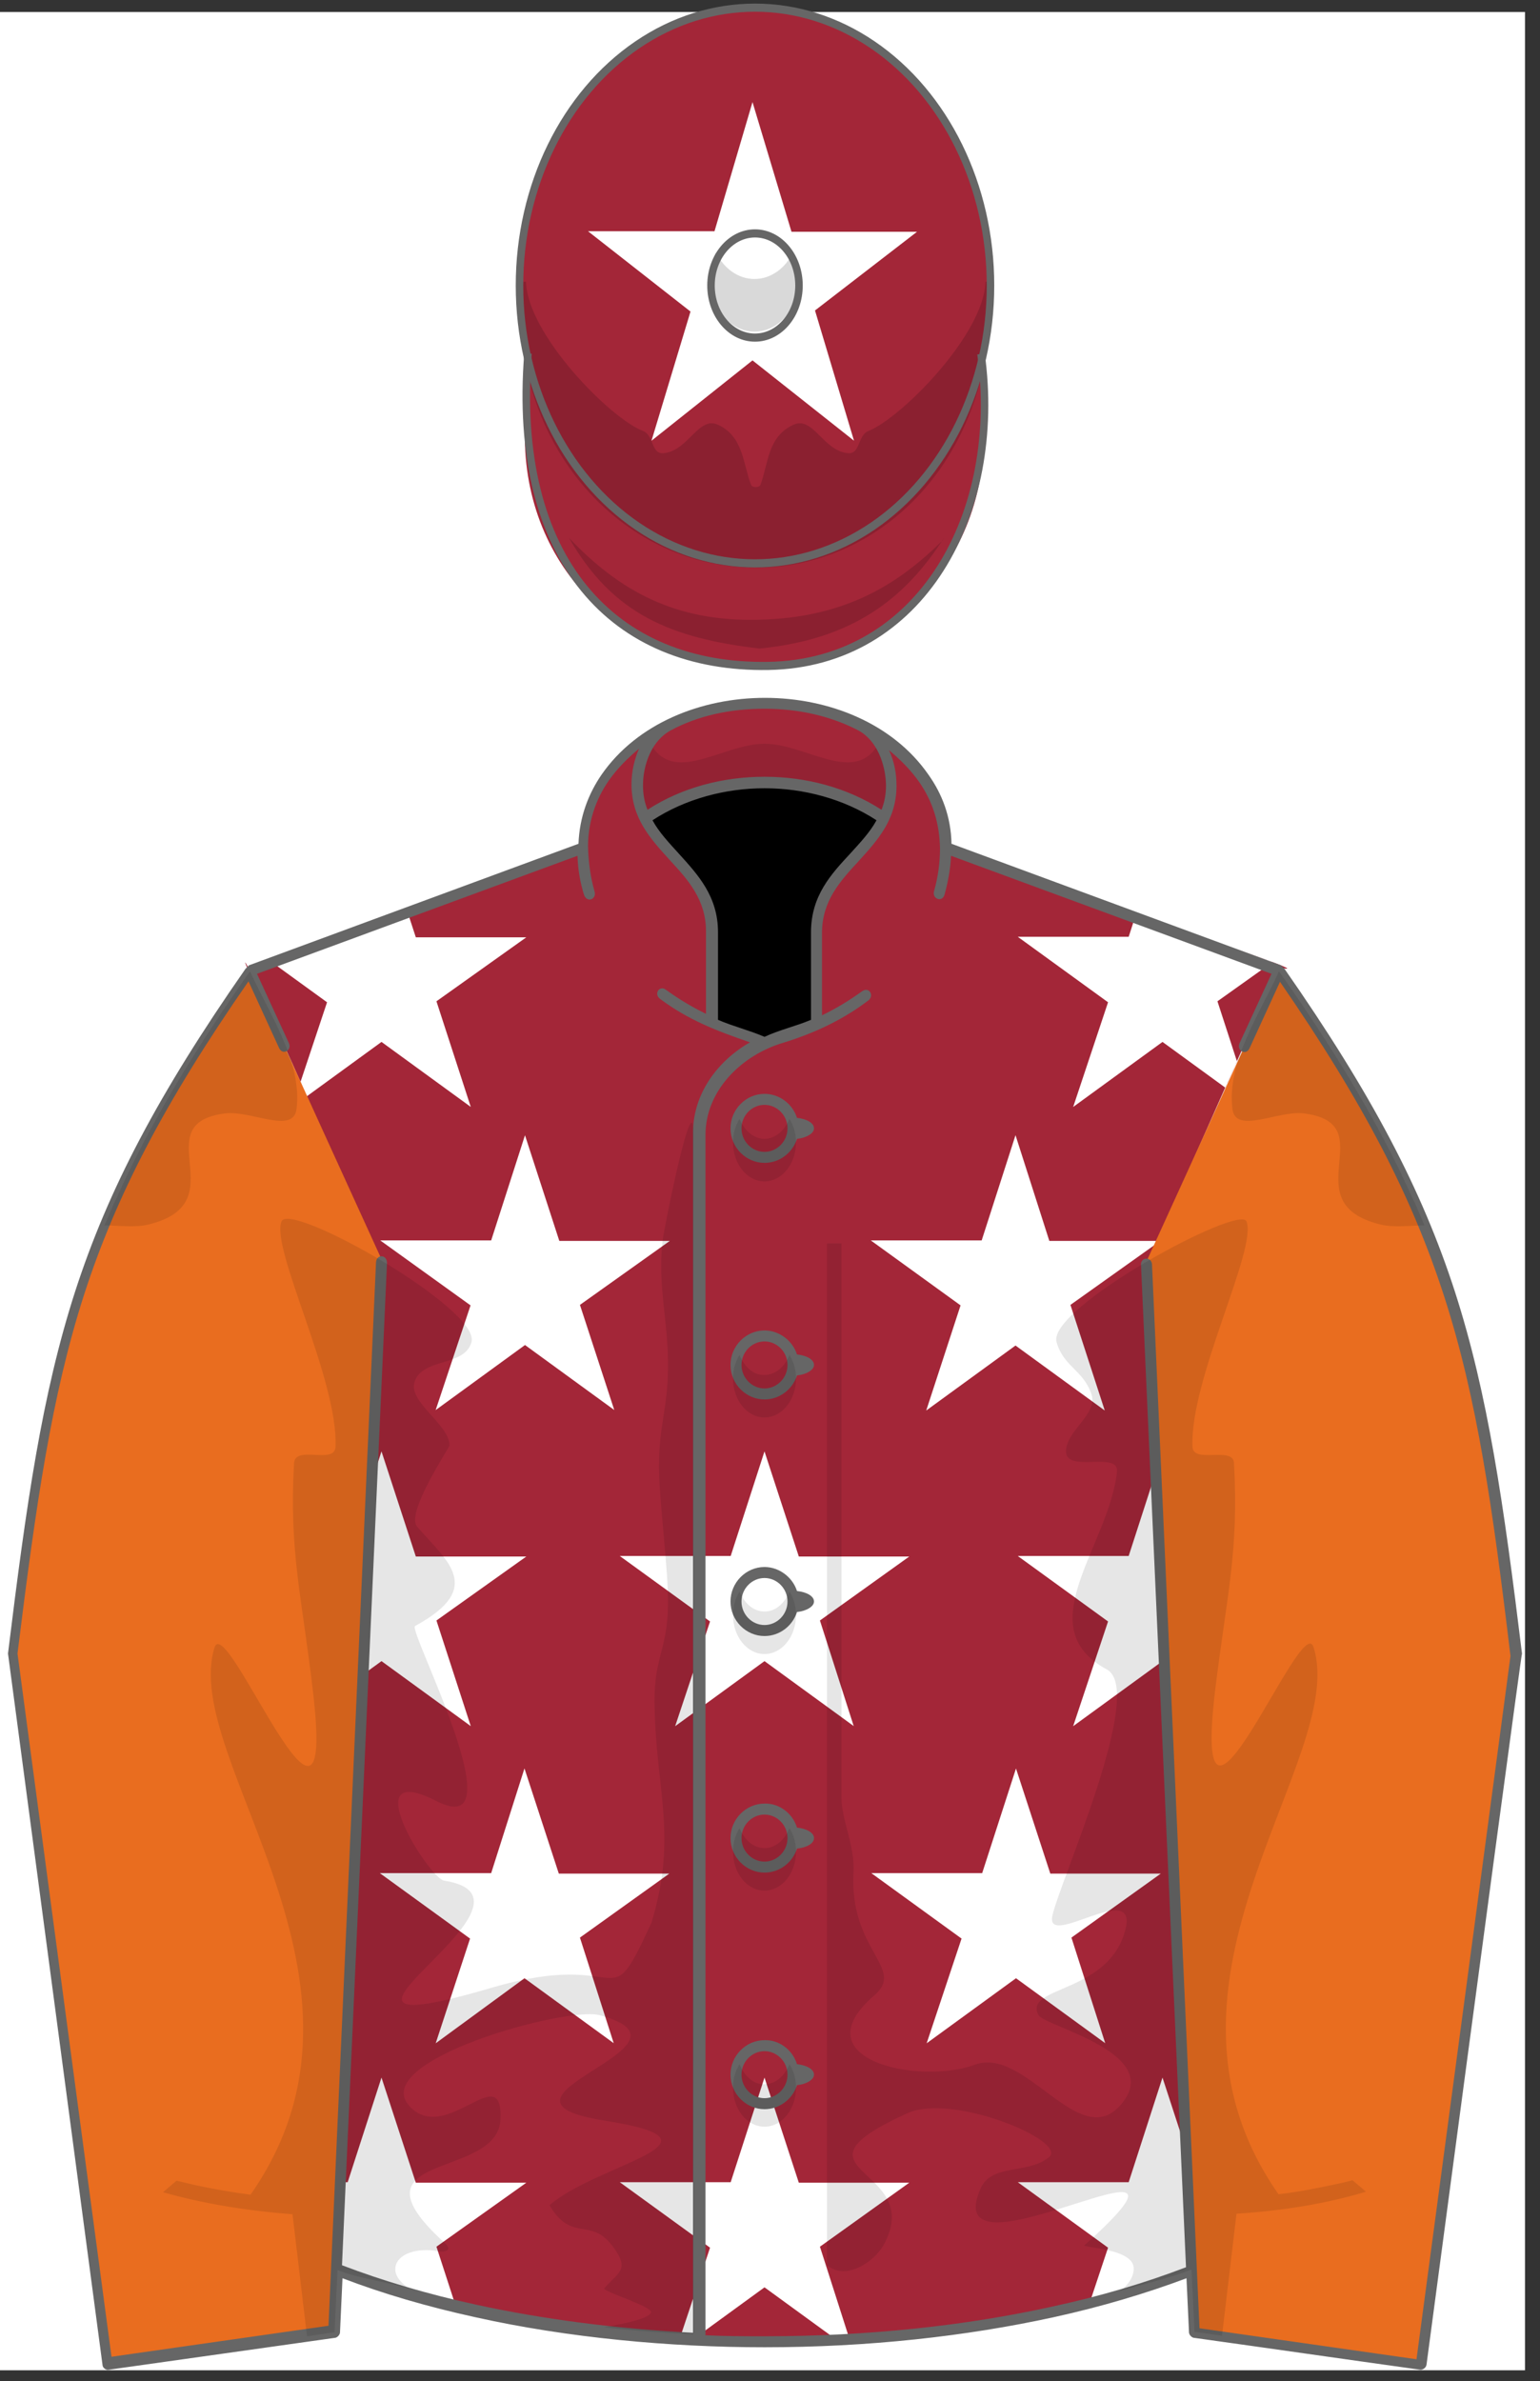
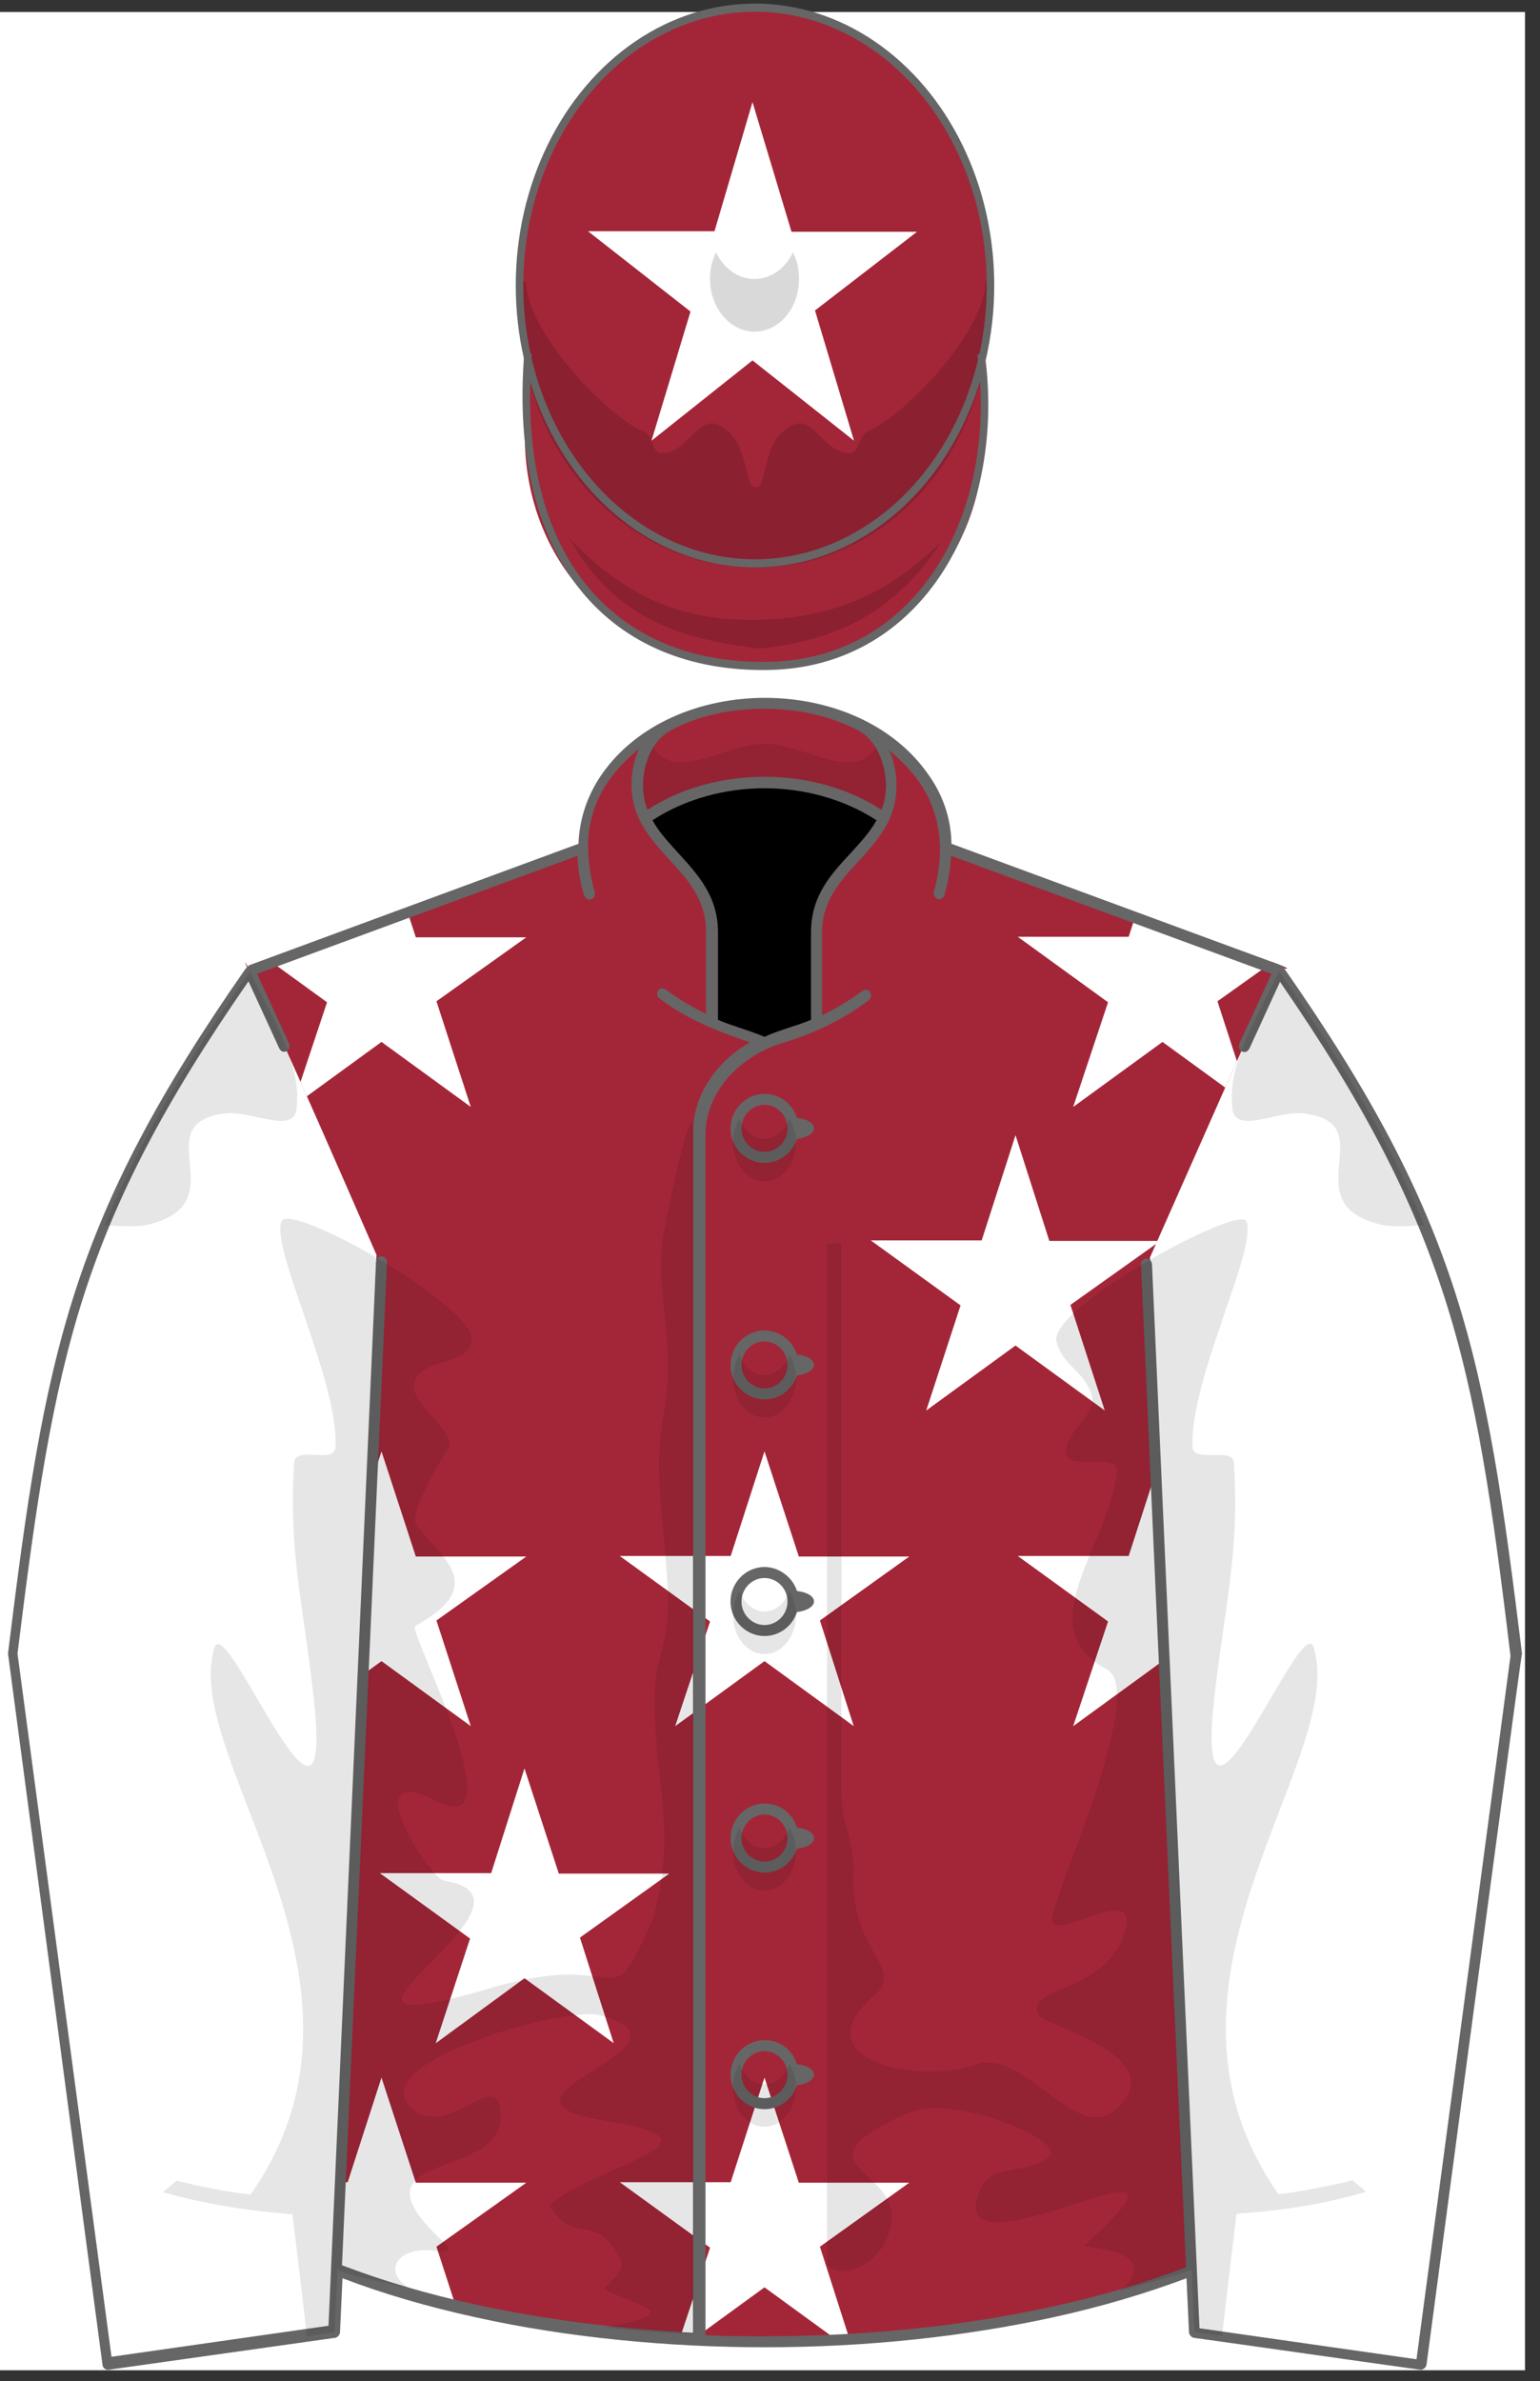
<svg xmlns="http://www.w3.org/2000/svg" xmlns:xlink="http://www.w3.org/1999/xlink" version="1.1" id="图层_1" x="0px" y="0px" width="308px" height="476.1px" viewBox="194 269.9 308 476.1" style="enable-background:new 194 269.9 308 476.1;" xml:space="preserve">
  <rect x="194" y="269.9" width="308" height="476.1" fill="#333333" stroke="none" />
  <style type="text/css">
	.st0{fill:#FFFFFF;}
	.st1{fill:#A32638;}
	.st2{clip-path:url(#SVGID_2_);}
	.st3{fill:#FFFFFF;stroke:#FFFFFF;}
	.st4{fill:#E96D1F;}
	.st5{fill:none;}
	.st6{fill:#666666;}
	.st7{fill-opacity:0.1;}
	.st8{fill-opacity:0.15;}
	.st9{fill:none;stroke:#666666;stroke-width:1.5;}
</style>
  <g>
    <title>Maroon, white stars, orange sleeves, maroon cap, white star</title>
    <rect x="194" y="272.3" class="st0" width="305" height="471.5" />
    <g xlink:type="simple" xlink:actuate="onLoad" xlink:show="embed">
      <g id="Jacket">
        <path id="Jacket_only_Path" class="st1" d="M432.3,723.8L424,521.3l25.7-58c11.4,2.5-35.8-12.5-66.3-23.7     c-0.1-18.8-20.3-29-36.6-29c-16.2,0-36.5,10.2-36.6,29L244,464c0.7,3.7-9.8-23.8,25.3,56.8l-7.8,203     c27.2,10.6,56.5,14.2,85.4,14.2C375.7,738,405.2,734.3,432.3,723.8L432.3,723.8z" />
      </g>
    </g>
    <g xlink:type="simple" xlink:actuate="onLoad" xlink:show="embed">
      <g>
        <defs>
          <path id="SVGID_1_" d="M432.3,723.8L424,521.3l25.7-58c11.4,2.5-35.8-12.5-66.3-23.7c-0.1-18.8-20.3-29-36.6-29      c-16.2,0-36.5,10.2-36.6,29L244,464c0.7,3.7-9.8-23.8,25.3,56.8l-7.8,203c27.2,10.6,56.5,14.2,85.4,14.2      C375.7,738,405.2,734.3,432.3,723.8L432.3,723.8z" />
        </defs>
        <clipPath id="SVGID_2_">
          <use xlink:href="#SVGID_1_" style="overflow:visible;" />
        </clipPath>
        <g id="Jacket:English_Stars" class="st2">
-           <polygon id="Star_15_" class="st3" points="299,498.5 292.6,518.4 271.6,518.4 288.7,530.7 282.1,550.5 299,538.2 315.9,550.5       309.4,530.6 326.4,518.5 305.5,518.5     " />
          <polygon id="Star_27_" class="st3" points="270.3,437.9 263.9,457.7 242.9,457.7 260,470.1 253.4,489.9 270.3,477.6       287.2,489.9 280.7,469.9 297.7,457.8 276.8,457.8     " />
          <polygon id="Star_26_" class="st3" points="426.5,437.9 420.1,457.7 399.1,457.7 416.2,470.1 409.6,489.9 426.5,477.6       443.4,489.9 436.9,469.9 453.9,457.8 433,457.8     " />
          <polygon id="Star_24_" class="st3" points="270.3,686.9 263.9,706.7 242.9,706.7 260,719.1 253.4,738.9 270.3,726.6       287.2,738.9 280.7,718.9 297.7,706.8 276.8,706.8     " />
-           <polygon id="Star_23_" class="st3" points="426.5,686.9 420.1,706.7 399.1,706.7 416.2,719.1 409.6,738.9 426.5,726.6       443.4,738.9 436.9,718.9 453.9,706.8 433,706.8     " />
          <polygon id="Star_22_" class="st3" points="346.9,686.9 340.5,706.7 319.5,706.7 336.6,719.1 330,738.9 346.9,726.6       363.8,738.9 357.4,718.9 374.3,706.8 353.4,706.8     " />
          <polygon id="Star_21_" class="st3" points="270.3,561.7 263.9,581.5 242.9,581.5 260,593.9 253.4,613.7 270.3,601.4       287.2,613.7 280.7,593.7 297.7,581.6 276.8,581.6     " />
          <polygon id="Star_20_" class="st3" points="426.5,561.7 420.1,581.5 399.1,581.5 416.2,593.9 409.6,613.7 426.5,601.4       443.4,613.7 436.9,593.7 453.9,581.6 433,581.6     " />
          <polygon id="Star_14_" class="st3" points="346.9,561.7 340.5,581.5 319.5,581.5 336.6,593.9 330,613.7 346.9,601.4       363.8,613.7 357.4,593.7 374.3,581.6 353.4,581.6     " />
          <polygon id="Star_13_" class="st3" points="298.9,625.1 292.6,644.9 271.5,644.9 288.6,657.3 282.1,677.1 298.9,664.8       315.8,677.1 309.4,657.1 326.3,645 305.4,645     " />
          <polygon id="Star_12_" class="st3" points="397.1,498.5 390.7,518.4 369.7,518.4 386.7,530.7 380.2,550.6 397.1,538.3       414,550.6 407.5,530.6 424.5,518.5 403.5,518.5     " />
-           <polygon id="Star_11_" class="st3" points="397.2,625.1 390.8,644.9 369.8,644.9 386.9,657.3 380.3,677.1 397.2,664.8       414.1,677.1 407.7,657.1 424.6,645 403.7,645     " />
        </g>
      </g>
    </g>
    <g xlink:type="simple" xlink:actuate="onLoad" xlink:show="embed">
      <g id="Sleeves">
-         <path id="Sleeves_Path" class="st4" d="M449.8,464l-26.5,58.1l9.6,214l45.4,6.4l18.9-141.9C489.9,540.4,484.8,514.2,449.8,464     L449.8,464z M244,464l26.5,58.1l-9.6,214l-45.4,6.4l-18.9-141.9C203.9,540.4,208.9,514.2,244,464L244,464z" />
-       </g>
+         </g>
    </g>
    <g xlink:type="simple" xlink:actuate="onLoad" xlink:show="embed">
      <g id="Shadows">
        <path id="Buttons_1_" class="st5" d="M346.9,678.8c-3.1,0-5.7,2.6-5.7,5.8s2.6,5.8,5.7,5.8c3.1,0,5.7-2.6,5.7-5.8     S350,678.8,346.9,678.8L346.9,678.8z M346.9,489.7c3.1,0,5.7,2.6,5.7,5.8c0,3.2-2.6,5.8-5.7,5.8c-3.1,0-5.7-2.6-5.7-5.8     C341.2,492.3,343.7,489.7,346.9,489.7L346.9,489.7z M346.9,631.6c-3.1,0-5.7,2.6-5.7,5.8s2.6,5.8,5.7,5.8c3.1,0,5.7-2.6,5.7-5.8     S350,631.6,346.9,631.6L346.9,631.6z M346.9,584.3c-3.1,0-5.7,2.6-5.7,5.8s2.6,5.8,5.7,5.8c3.1,0,5.7-2.6,5.7-5.8     S350,584.3,346.9,584.3L346.9,584.3z M346.9,537c-3.1,0-5.7,2.6-5.7,5.8s2.6,5.8,5.7,5.8c3.1,0,5.7-2.6,5.7-5.8     S350,537,346.9,537L346.9,537z" />
        <path id="Under_Collar" d="M336.4,474.4c2.3,1,4.7,1.9,7.1,2.7c1.2,0.3,2.3,0.8,3.3,1.2c1.1-0.5,2.2-0.9,3.3-1.2     c2.5-0.7,4.9-1.6,7.1-2.7l0-18c0-10.9,9.8-15,13.6-22.9c-6.4-4.5-14.9-7.2-24-7.2s-17.6,2.7-24,7.2c3.8,7.9,13.6,12,13.6,22.9     L336.4,474.4L336.4,474.4z" />
        <path id="Border_1_jacket" class="st6" d="M335,535.3c0,67.1,0,134.2,0,201.3 M450,466.2l-6.1,13.3c-0.7,1.5-2.6,0.5-2-1     l6.4-13.9L384.2,441c-0.1,2.7-0.6,5.2-1.3,7.8c-0.5,1.6-2.5,0.8-2.1-0.7c0.8-2.8,1.2-5.7,1.2-8.6c-0.1-4.9-1.4-9.3-4.2-13.3     c-1.7-2.4-3.8-4.5-6-6.3c1,2.1,1.5,4.5,1.5,7.1c0,6.8-3.8,10.9-7.6,15.1c-3.6,3.9-7.3,7.9-7.3,14.3l0,16.5c2.9-1.4,5.5-3,8-4.8     c1.4-1,2.5,0.8,1.3,1.8c-5,3.8-10.6,6.5-17.1,8.5c-8.1,2.4-15.5,9.4-15.5,18.4c0,12.9,0,25.8,0,38.7c0,67.1,0,134.2,0,201.3     c4,0.2,7.9,0.2,11.9,0.2c20.6,0,40.1-2.1,57.3-5.9c9.8-2.1,18.8-4.8,26.9-7.9l-9-200.4c-0.1-1.6,2.1-1.7,2.2-0.1l9.5,212.7     l43.4,6.2l18.8-140.6c-3.6-30-6.7-51.5-13.2-71.7C476.4,509.1,466.7,490.4,450,466.2L450,466.2z M346.9,488.6c3,0,5.6,2,6.5,4.8     c1.9,0.2,3.4,1,3.4,2.1c0,1-1.5,1.9-3.4,2.1c-0.9,2.8-3.5,4.8-6.5,4.8c-3.7,0-6.8-3.1-6.8-6.9     C340.1,491.7,343.2,488.6,346.9,488.6L346.9,488.6z M346.9,490.8c-2.5,0-4.6,2.1-4.6,4.7s2.1,4.7,4.6,4.7c2.5,0,4.6-2.1,4.6-4.7     S349.4,490.8,346.9,490.8L346.9,490.8z M353.4,540.7c1.9,0.2,3.4,1,3.4,2.1c0,1-1.5,1.9-3.4,2.1c-0.9,2.8-3.5,4.8-6.5,4.8     c-3.7,0-6.8-3.1-6.8-6.9c0-3.8,3.1-6.9,6.8-6.9C349.8,535.9,352.5,537.9,353.4,540.7L353.4,540.7z M353.4,588     c1.9,0.2,3.4,1,3.4,2.1c0,1-1.5,1.9-3.4,2.1c-0.9,2.8-3.5,4.8-6.5,4.8c-3.7,0-6.8-3.1-6.8-6.9c0-3.8,3.1-6.9,6.8-6.9     C349.8,583.2,352.5,585.2,353.4,588L353.4,588z M353.4,635.3c1.9,0.2,3.4,1,3.4,2.1s-1.5,1.9-3.4,2.1c-0.9,2.8-3.5,4.8-6.5,4.8     c-3.7,0-6.8-3.1-6.8-6.9c0-3.8,3.1-6.9,6.8-6.9C349.8,630.4,352.5,632.4,353.4,635.3L353.4,635.3z M353.4,682.6     c1.9,0.2,3.4,1,3.4,2.1c0,1-1.5,1.9-3.4,2.1c-0.9,2.8-3.5,4.8-6.5,4.8c-3.7,0-6.8-3.1-6.8-6.9c0-3.8,3.1-6.9,6.8-6.9     C349.8,677.7,352.5,679.7,353.4,682.6L353.4,682.6z M346.9,538.1c-2.5,0-4.6,2.1-4.6,4.7c0,2.6,2.1,4.7,4.6,4.7     c2.5,0,4.6-2.1,4.6-4.7C351.5,540.2,349.4,538.1,346.9,538.1L346.9,538.1z M346.9,585.4c-2.5,0-4.6,2.1-4.6,4.7     c0,2.6,2.1,4.7,4.6,4.7c2.5,0,4.6-2.1,4.6-4.7C351.5,587.5,349.4,585.4,346.9,585.4L346.9,585.4z M346.9,632.7     c-2.5,0-4.6,2.1-4.6,4.7c0,2.6,2.1,4.7,4.6,4.7c2.5,0,4.6-2.1,4.6-4.7C351.5,634.8,349.4,632.7,346.9,632.7L346.9,632.7z      M346.9,680c-2.5,0-4.6,2.1-4.6,4.7c0,2.6,2.1,4.7,4.6,4.7c2.5,0,4.6-2.1,4.6-4.7C351.5,682.1,349.4,680,346.9,680L346.9,680z      M312.9,448.1c0.5,1.6-1.5,2.4-2.1,0.7c-0.8-2.6-1.2-5-1.3-7.8l-64.1,23.6l6.4,13.9c0.6,1.4-1.3,2.5-2,0.9l-6.1-13.3     c-16.8,24.2-26.5,42.9-32.9,62.7c-6.5,20.2-9.6,41.8-13.3,71.7l18.8,140.6l43.4-6.2l9.5-212.6c0.1-1.7,2.2-1.6,2.2,0.1l-9,200.4     c8.1,3.1,17.2,5.8,26.9,7.9c13.3,2.9,27.9,4.8,43.3,5.6c0-67.1,0-134.2,0-201.2c0-12.9,0-25.8,0-38.7c0-7.8,4.9-14.4,11.4-18.1     c-6.7-2.3-12.4-4.5-18-8.7c-1.3-1-0.1-2.8,1.2-1.8c2.5,1.8,5.1,3.4,8,4.8v-16.5c0-6.4-3.7-10.4-7.3-14.3     c-3.8-4.2-7.6-8.3-7.6-15.1c0-2.6,0.6-5,1.5-7.1c-2.2,1.8-4.3,3.9-6,6.3c-2.8,4-4.2,8.6-4.2,13.3     C311.7,442.4,312.1,445.3,312.9,448.1L312.9,448.1z M479.3,742.7c-0.1,0.6-0.7,1-1.2,1c-15.1-2.1-30.3-4.3-45.4-6.4     c-0.4-0.1-0.9-0.6-0.9-1.1l-0.5-10.8c-8,3-17,5.7-26.6,7.8c-17.4,3.8-37,6-57.8,6c-18.9,0-39.4-1.9-57.8-6     c-9.6-2.1-18.5-4.7-26.6-7.8l-0.5,10.8c0,0.5-0.5,1-0.9,1.1l-45.4,6.4c-0.5,0.1-1.2-0.4-1.2-1l-18.9-142.2     c3.7-30.2,6.8-51.8,13.4-72.3c6.6-20.4,16.6-39.5,34.1-64.6l0.7-0.7c22-8.1,43.9-16.2,65.9-24.3c0.2-5.4,2-10,4.6-13.8     c14.2-20.5,51.2-20.5,65.4,0c2.7,3.8,4.5,8.4,4.6,13.8l65.9,24.3l0.7,0.7c17.5,25.1,27.5,44.2,34.1,64.6     c6.6,20.5,9.7,42.1,13.4,72.3C498.3,600.5,490.9,655.5,479.3,742.7L479.3,742.7z M365.6,415.9c-5.4-2.8-11.8-4.3-18.7-4.3     s-13.3,1.4-18.7,4.3c-3.8,2-5.6,6.8-5.6,11c0,1.8,0.3,3.4,0.9,4.9c6.9-4.5,15.2-6.6,23.4-6.6c8.2,0,16.4,2.1,23.4,6.6     c0.6-1.5,0.9-3.1,0.9-4.9C371.1,422.7,369.4,417.9,365.6,415.9L365.6,415.9z M356.2,473.8l0-17.5c0-7.3,4-11.6,7.9-15.8     c1.9-2.1,3.9-4.2,5.2-6.6c-6.6-4.3-14.6-6.4-22.4-6.4c-7.8,0-15.8,2.1-22.4,6.4c1.3,2.4,3.3,4.5,5.2,6.6     c3.9,4.3,7.9,8.6,7.9,15.8l0,17.5c3,1.3,6.3,2.1,9.3,3.4C349.9,475.8,353.1,475.1,356.2,473.8L356.2,473.8z" />
        <path id="Shadows_1_" class="st7" d="M404.5,652.8c-1.7,7.1,17.1-7.3,14.6,2.8c-3.2,13-20.5,11.3-17.4,17.2     c1.3,2.3,25.9,7.7,16.2,18.2c-8.2,8.9-18.9-12-28.9-8.3c-11,4.1-35.1-0.9-20.2-13.8c6.5-5.5-5-8.9-4.1-24.7     c0.3-5.2-2.4-10.5-2.4-14.8V518.5h-2.9v204.3c3.9,3.2,9.5-0.8,11.3-4c8.8-15.9-21.4-14.5,4.8-26.4c9-4.1,32.2,5.6,28.3,8.8     c-4.3,3.5-11.5,1.2-13.7,6.3c-9.1,20.9,51.4-16.2,20.8,11.3c-0.5,0.5,9.1,0.6,9.8,4.2c0.3,1.6-0.9,3.9-2.9,5     c4.8-1.4,9.7-2.5,14.4-4.3c0,0,0,0,0.1,0h0l0.6,12.4l5.5,0.8l2.9-24.4c9.5-0.6,18.3-2.1,25.9-4.4l-2.7-2.3     c-1.4,0.4-2.8,0.7-4.3,1c-3.3,0.7-6.9,1.4-10.5,1.8c-29.9-42.7,14.1-87.1,7-109.4c-2.4-7.5-24.5,49.6-19.7,8.9     c2.3-19.1,4.8-27.8,3.8-45.7c-0.2-3.4-8.1,0.2-8.3-3.2c-0.6-13.4,13-39.6,10.8-45.1c-1.4-3.5-39.8,17.3-38,24.1     c1.4,5,5.4,5.6,7,10.5c1.3,4-5.1,7.2-5.1,11.4c0,4.4,10.7-0.2,10.2,4.1c-1.7,15-17.8,31-2,39.5     C423.1,608,406.2,645.5,404.5,652.8L404.5,652.8z M351.9,493.6c0.8,1.3,1.3,2.9,1.3,4.7c0,4.3-2.8,7.8-6.3,7.8     c-3.5,0-6.3-3.5-6.3-7.8c0-1.8,0.5-3.4,1.3-4.7c1,2.4,2.9,4,5,4C349,497.6,350.9,496,351.9,493.6L351.9,493.6z M244.1,708.7     c-3.7-0.5-7.2-1.1-10.5-1.8c-1.4-0.3-2.9-0.7-4.3-1l-2.7,2.3c7.7,2.2,16.5,3.7,25.9,4.4l2.9,24.4l5.5-0.8l0.6-12.4c0,0,0,0,0,0     c0,0,0,0,0.1,0c4,1.6,9.2,2.2,14.4,3.7c-2-1.2-3.2-2.8-2.9-4.4c0.4-2.5,4.2-3.9,8.5-3.1c1.3,0.2,3.1-0.1,1.3-1.7     c-20.4-18.5,10.7-12.4,11.2-24.7c0.5-12.3-10.9,5.3-18.2-2.6c-8.4-9.1,31.5-20,38-18.2c23,6.2-27.4,16.6,1.1,21.1     c26.7,4.2-1.4,8.5-11.1,16.9c4.5,7.6,8.2,2.2,12.7,8.3c3.6,4.8,0.8,5.2-1.8,8.4c1.1,1,9.6,3.6,9.4,4.7c-0.3,1.5-7.4,2.6-9.4,3     c5.8,0.7,11.8,1.1,17.9,1.4c0-80,0-159.9,0-239.9c0-10.8-6,19.3-6.2,21.4c-1,9.3,1.2,15.9,1.1,25.3c-0.1,8.5-1.8,11.2-1.8,19.7     c0,7,1.9,20.5,1.8,27.6c-0.1,9-2.8,10.6-2.7,19.6c0.2,17.5,4.7,26.5-0.6,44c-9.3,20.2-4.2,4.9-31.9,13     c-46.6,13.7,14.8-17.6-9.6-21.4c-3-0.5-18.1-24.4-1.5-15.9c16.6,8.5-5.8-34.3-4.3-35c14.2-7.7,6.2-13.1,0.4-19.9     c-2.3-2.7,6.5-15.8,6.5-16.2c0-4.2-8.3-8.7-7-12.7c1.6-4.9,10.1-3,11.4-8c1.8-6.6-36.3-28.2-38-24.1     c-2.2,5.5,11.4,31.7,10.8,45.1c-0.2,3.6-8.1-0.5-8.3,3.3c-1,17.9,1.6,26.6,3.8,45.7c4.8,40.7-17.3-16.4-19.7-8.9     C230,621.6,274,666,244.1,708.7L244.1,708.7z M324.6,419.4c4.9,7,14.3-0.8,22.3-0.8c8,0,17.4,7.8,22.3,0.8c1.3,2.2,2,5,2,7.5     c0,1.8-0.3,3.4-0.9,4.9c-6.9-4.5-15.2-6.6-23.4-6.6c-8.2,0-16.4,2.1-23.4,6.6c-0.6-1.5-0.9-3.1-0.9-4.9     C322.6,424.4,323.3,421.6,324.6,419.4L324.6,419.4z M470,514.7c2.7,0.7,6.2,0.2,8.9,0.2c-0.6-1.4-1.2-2.8-1.8-4.2c0,0,0,0,0,0     c-0.1-0.3-0.2-0.5-0.4-0.8c0,0,0,0,0,0c-7.1-16-16.8-31.5-26.9-45.8c-4,8.8-10.5,18.2-9.3,27.6c0.7,5,9.1,0.2,14.2,0.8     C471,494.5,452.3,510.3,470,514.7L470,514.7z M223.8,514.7c-2.7,0.7-6.2,0.2-8.9,0.2c0.6-1.4,1.2-2.8,1.8-4.2c0,0,0,0,0,0     c0.1-0.3,0.2-0.5,0.4-0.8c0,0,0,0,0,0c7.1-16,16.8-31.5,26.9-45.8c4,8.8,10.5,18.2,9.3,27.6c-0.7,5-9.1,0.2-14.2,0.8     C222.8,494.5,241.5,510.3,223.8,514.7L223.8,514.7z M341.9,540.8c-0.8,1.3-1.3,2.9-1.3,4.7c0,4.3,2.8,7.8,6.3,7.8     c3.5,0,6.3-3.5,6.3-7.8c0-1.8-0.5-3.4-1.3-4.7c-1,2.4-2.8,4-5,4C344.7,544.9,342.9,543.2,341.9,540.8L341.9,540.8z M341.9,588.1     c-0.8,1.3-1.3,2.9-1.3,4.7c0,4.3,2.8,7.8,6.3,7.8c3.5,0,6.3-3.5,6.3-7.8c0-1.8-0.5-3.4-1.3-4.7c-1,2.4-2.8,4-5,4     C344.7,592.1,342.9,590.5,341.9,588.1L341.9,588.1z M341.9,635.4c-0.8,1.3-1.3,2.9-1.3,4.7c0,4.3,2.8,7.8,6.3,7.8     c3.5,0,6.3-3.5,6.3-7.8c0-1.8-0.5-3.4-1.3-4.7c-1,2.4-2.8,4-5,4C344.7,639.4,342.9,637.8,341.9,635.4L341.9,635.4z M341.9,682.6     c-0.8,1.3-1.3,2.9-1.3,4.7c0,4.3,2.8,7.8,6.3,7.8c3.5,0,6.3-3.5,6.3-7.8c0-1.8-0.5-3.4-1.3-4.7c-1,2.4-2.8,4-5,4     C344.7,686.7,342.9,685,341.9,682.6L341.9,682.6z" />
      </g>
    </g>
    <g transform="translate(0.0 -20.0) scale(1.0 1.085)">
      <g xlink:type="simple" xlink:actuate="onLoad" xlink:show="embed">
        <g id="Cap">
          <path id="Cap_peak" class="st1" d="M390.3,333.3c-28.6,37.8-74,36.8-90.8-0.5l-0.5,12.9c-1,25.4,19.4,44.1,45.6,44.1      c26.2,0,47.2-18.7,46.1-44.1L390.3,333.3z" />
          <ellipse id="Cap_crown" class="st1" cx="345" cy="319.8" rx="47.1" ry="51.2" />
        </g>
      </g>
      <g xlink:type="simple" xlink:actuate="onLoad" xlink:show="embed">
        <polygon id="Cap:Star" class="st0" points="344.5,286 336.9,309.8 311.6,309.8 332.1,324.6 324.3,348.4 344.5,333.6 364.8,348.4      357,324.4 377.4,309.9 352.3,309.9    " />
      </g>
      <g xlink:type="simple" xlink:actuate="onLoad" xlink:show="embed">
        <g id="Cap_shadows">
          <path class="st8" d="M391.9,323.7c0,27.3-20.9,48.1-46.7,48.1c-25.9,0-47.2-20.8-47.2-48.1c0-1.5,0-3.1,0-4.6h1.2      c0.3,9.8,17,25.3,23.4,27.5c2.2,0.8,1.6,4.3,4.1,4.1c5-0.4,7-7,11-5.2c5,2.2,4.9,7.2,6.5,11c0.2,0.6,1.7,0.6,1.9,0      c1.6-3.9,1.4-8.8,6.5-11c4-1.8,6,4.8,11,5.2c2.5,0.2,1.9-3.3,4.1-4.1c6.4-2.3,23.1-17.7,23.4-27.5h1.2      C391.9,320.6,391.9,322.2,391.9,323.7L391.9,323.7z M352.6,313.7c0.8,1.4,1.2,3.1,1.2,4.9c0,5.4-4,9.7-8.9,9.7      c-4.9,0-8.9-4.4-8.9-9.7c0-1.8,0.4-3.4,1.2-4.9c1.5,2.9,4.4,4.9,7.7,4.9C348.2,318.6,351.1,316.6,352.6,313.7z M382.8,366.3      c-7.8,11.2-18.2,18.7-36.9,20.4c-17.5-1.9-29.3-6.2-38.1-20.4c10.1,9.8,21.2,15.4,37.6,15.1c18.2-0.3,28.7-7,37.1-14.6      L382.8,366.3z" />
          <g id="Cap_Border">
-             <ellipse class="st9" cx="345" cy="319.8" rx="8.8" ry="9.6" />
            <ellipse class="st9" cx="345" cy="319.8" rx="47.1" ry="51.2" />
            <path class="st9" d="M299.6,332.3c-3.3,38.2,17.2,58.1,48.1,57.6c30.6-0.5,46.9-28.2,42.5-57.5" />
          </g>
        </g>
      </g>
    </g>
  </g>
</svg>